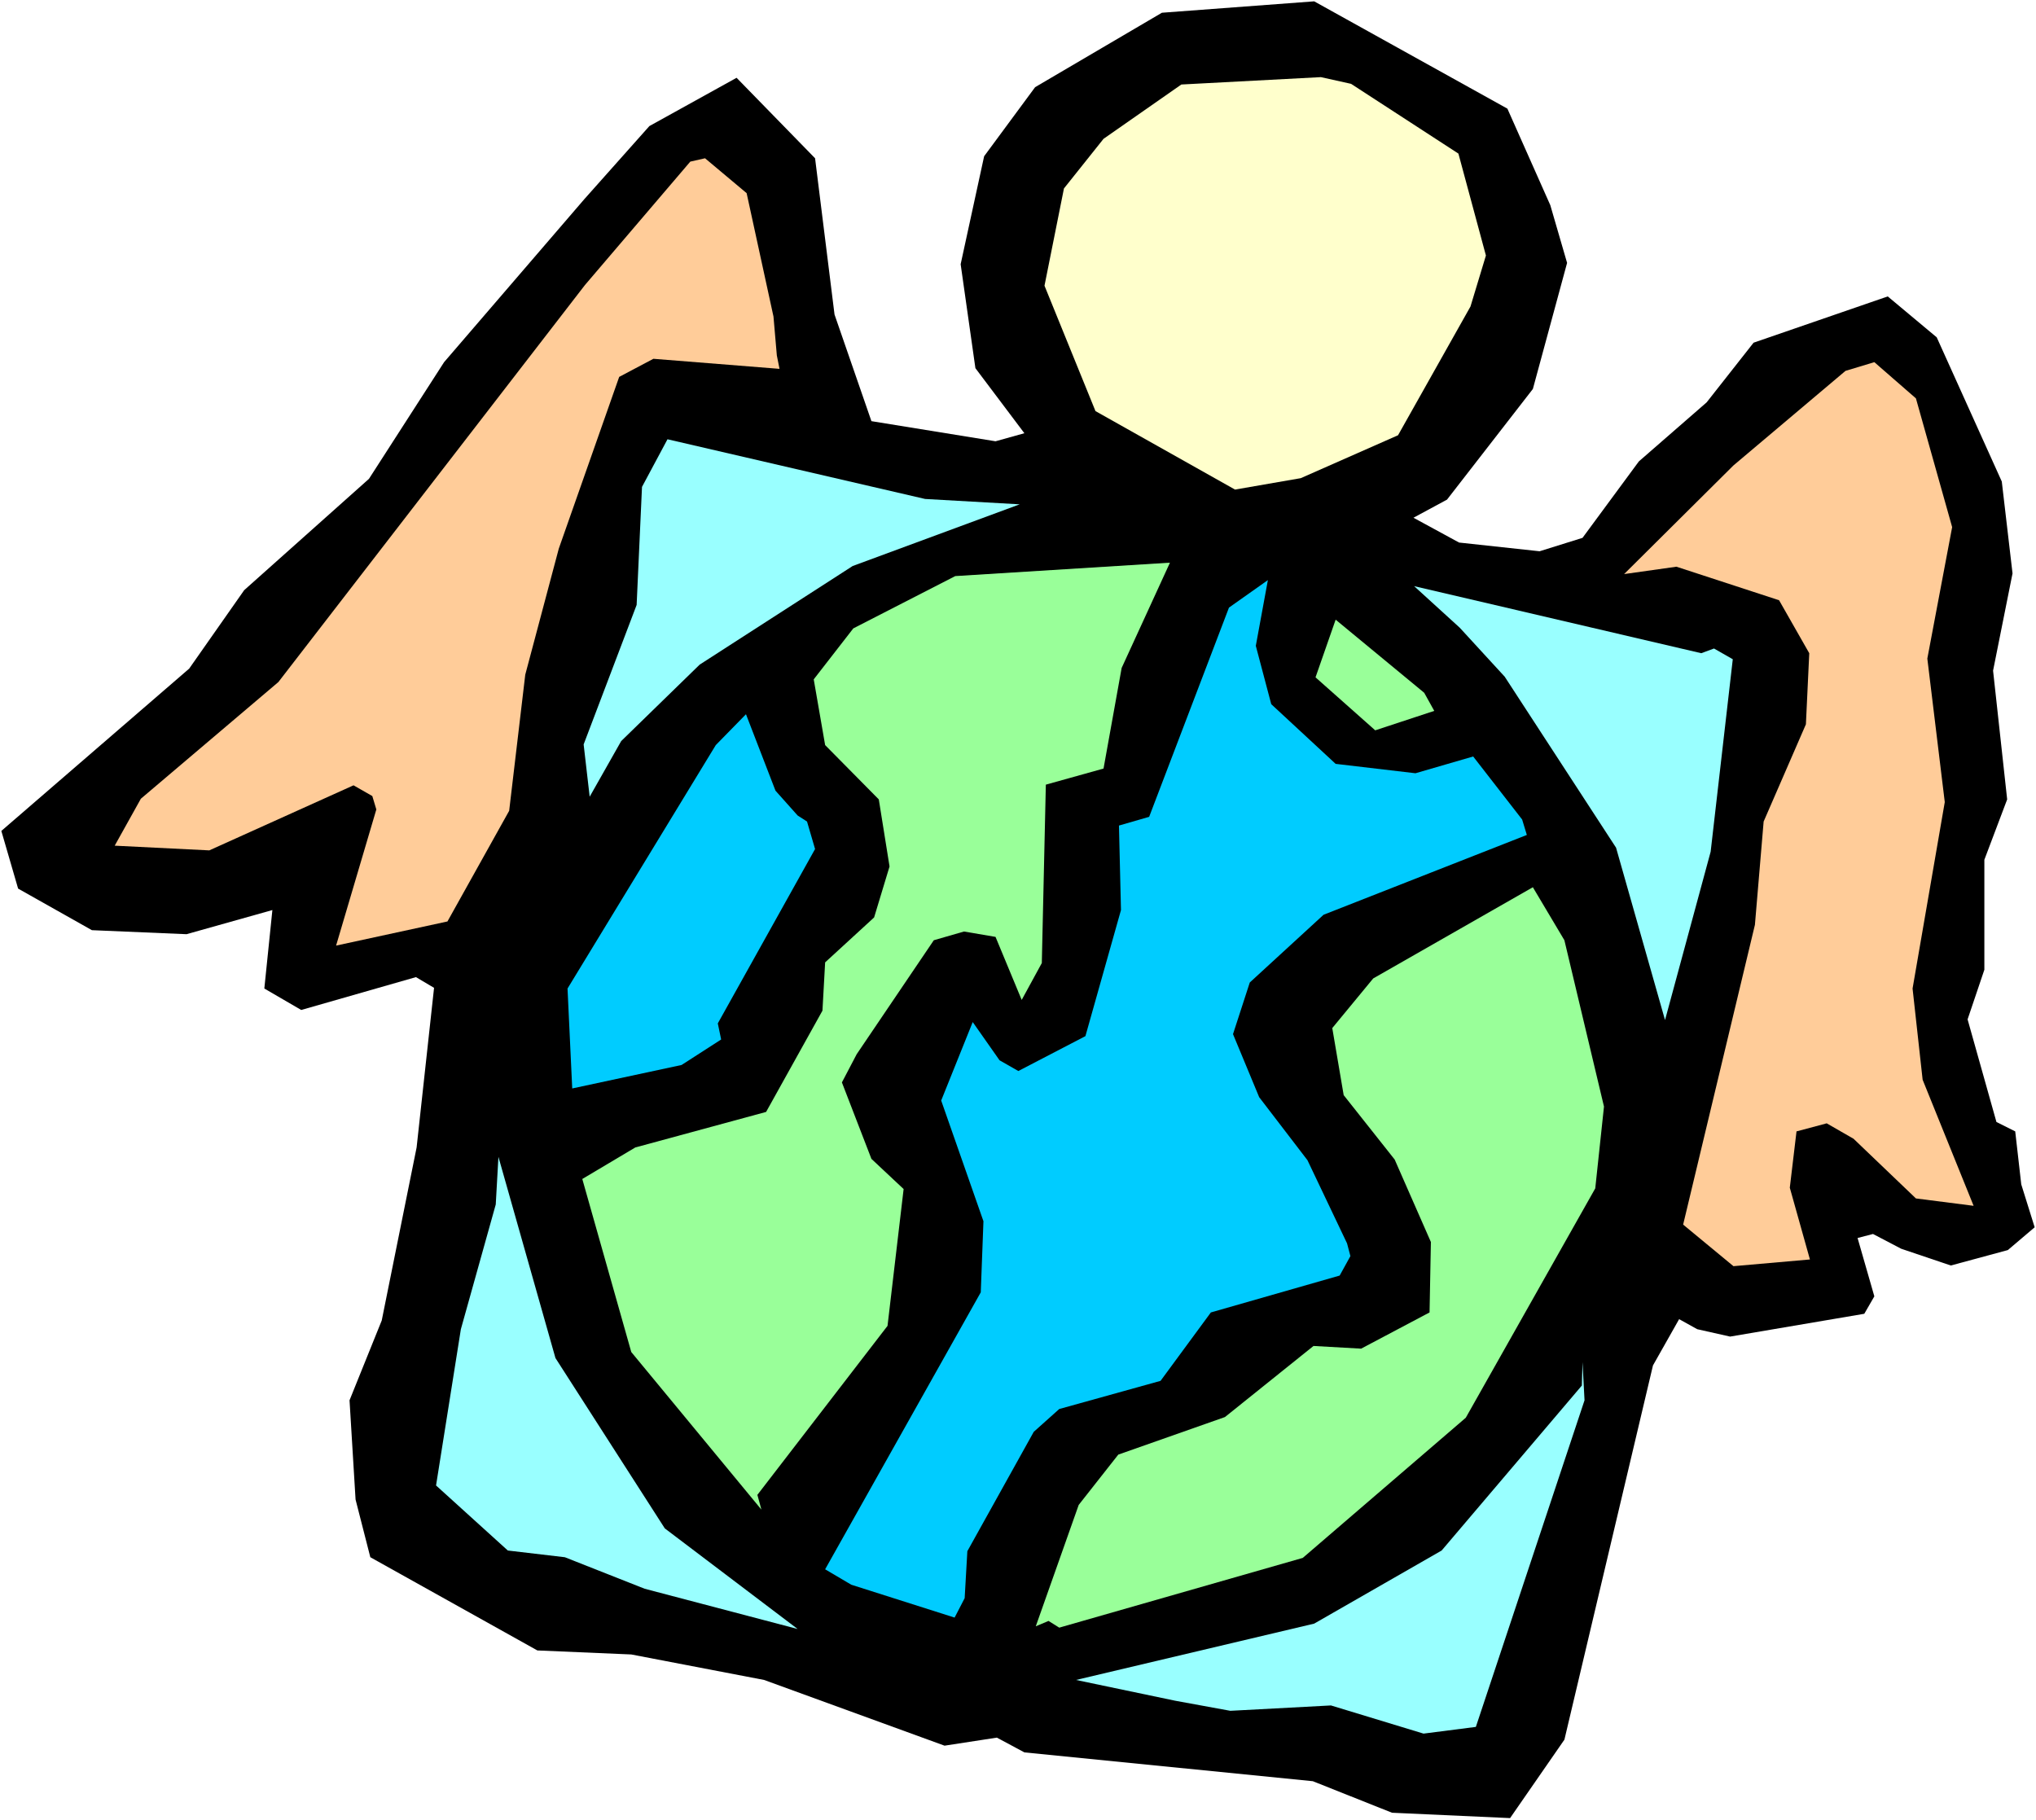
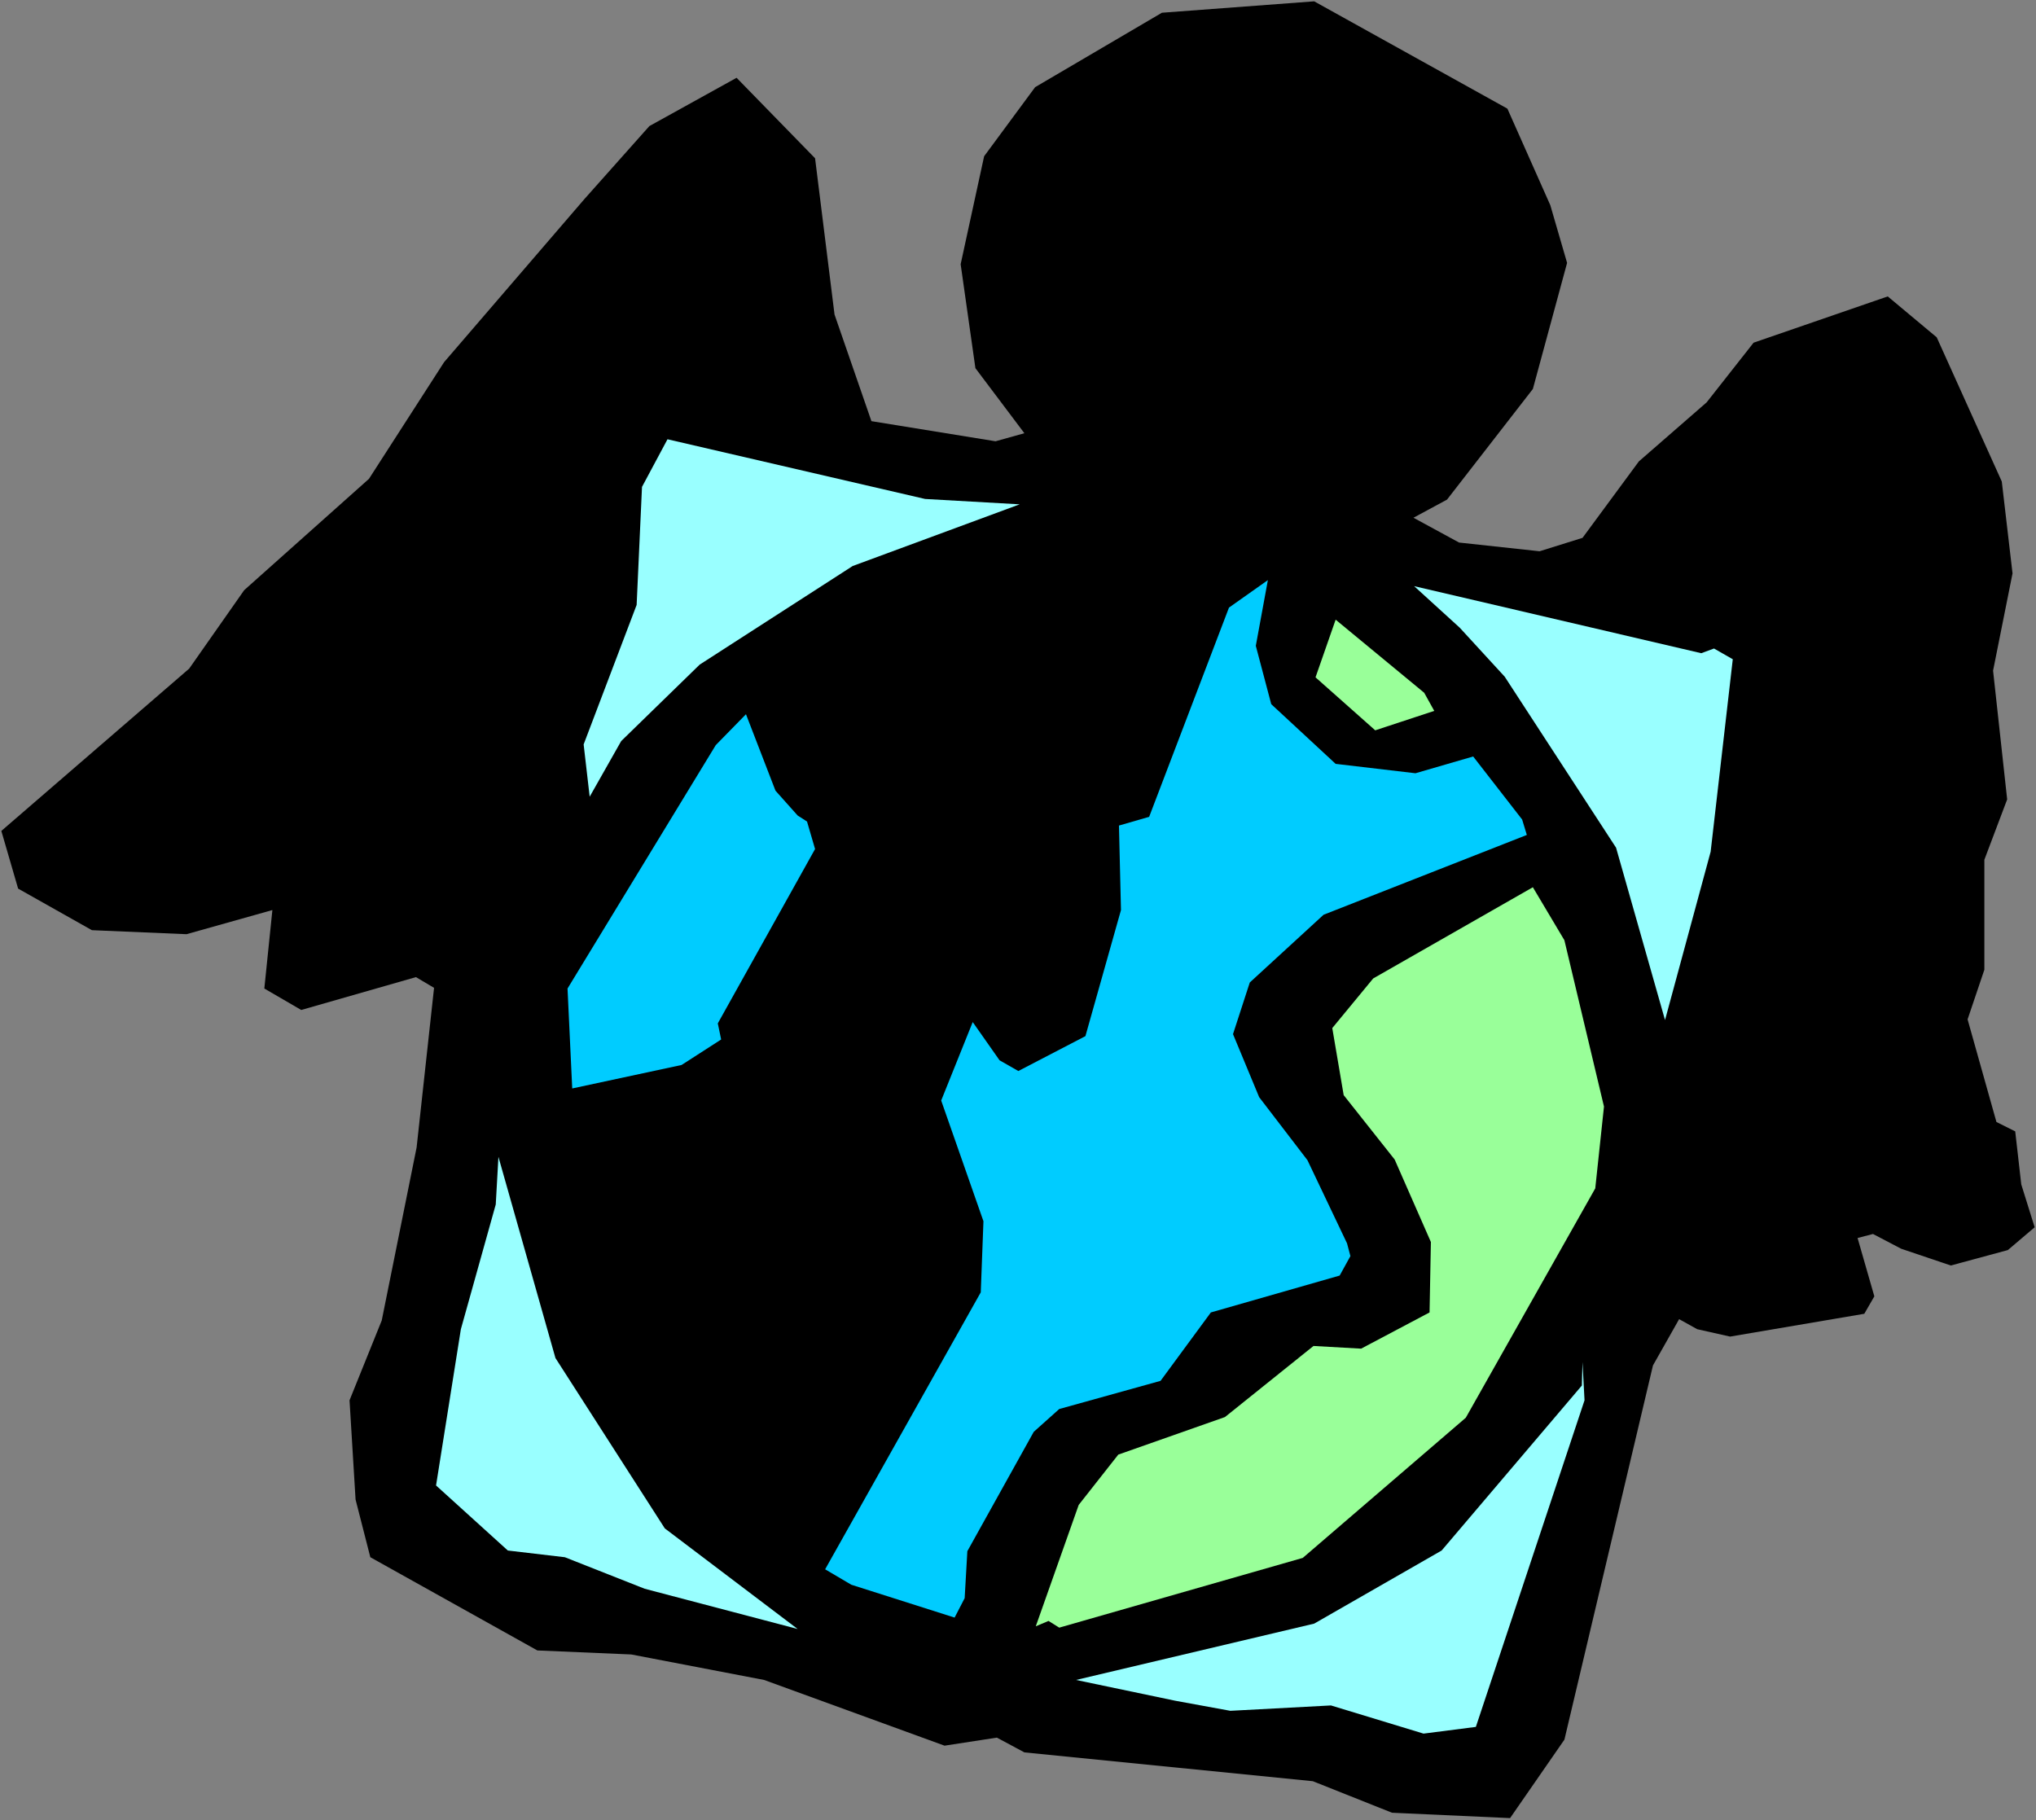
<svg xmlns="http://www.w3.org/2000/svg" xmlns:ns1="http://sodipodi.sourceforge.net/DTD/sodipodi-0.dtd" xmlns:ns2="http://www.inkscape.org/namespaces/inkscape" version="1.0" width="129.766mm" height="116.018mm" id="svg14" ns1:docname="World.wmf">
  <rect width="100%" height="100%" fill="#808080" stroke="none" />
  <ns1:namedview id="namedview14" pagecolor="#ffffff" bordercolor="#000000" borderopacity="0.25" ns2:showpageshadow="2" ns2:pageopacity="0.0" ns2:pagecheckerboard="0" ns2:deskcolor="#d1d1d1" ns2:document-units="mm" />
  <defs id="defs1">
    <pattern id="WMFhbasepattern" patternUnits="userSpaceOnUse" width="6" height="6" x="0" y="0" />
  </defs>
-   <path style="fill:#ffffff;fill-opacity:1;fill-rule:evenodd;stroke:none" d="M 0,438.495 H 490.455 V 0 H 0 Z" id="path1" />
  <path style="fill:#000000;fill-opacity:1;fill-rule:evenodd;stroke:none" d="m 482.214,116.006 2.586,22.135 -4.686,23.427 3.394,31.021 -5.494,14.541 v 26.497 l -4.04,11.956 6.949,24.72 4.525,2.262 1.454,12.764 3.232,10.34 -6.464,5.493 -13.736,3.716 -11.958,-4.039 -6.787,-3.554 -3.717,0.969 4.04,14.056 -2.424,4.201 -32.32,5.493 -7.918,-1.777 -4.363,-2.424 -6.302,11.148 -21.331,90.155 -13.09,18.903 -28.442,-1.293 -19.069,-7.594 -69.488,-6.947 -6.626,-3.554 -12.605,1.939 -43.47,-15.834 -31.997,-6.14 -22.624,-0.969 -40.238,-22.458 -3.555,-13.895 -1.454,-23.912 7.757,-19.227 8.403,-41.684 4.202,-38.453 -4.363,-2.585 -27.634,7.917 -8.888,-5.17 1.939,-18.903 -20.685,5.816 L 22.139,224.095 4.363,214.077 0.323,200.183 45.571,161.083 58.822,142.18 88.88,115.359 l 18.099,-28.113 33.774,-39.261 15.675,-17.611 21.008,-11.633 18.907,19.388 4.686,37.645 8.888,25.689 29.896,4.847 6.949,-1.939 -11.797,-15.672 -3.555,-25.043 5.656,-26.012 12.282,-16.641 30.542,-17.934 36.683,-2.747 46.541,25.851 10.342,23.266 4.04,13.895 -8.242,30.375 -20.685,26.659 -8.08,4.362 10.989,5.978 19.392,2.1 10.342,-3.231 13.574,-18.419 16.322,-14.218 11.312,-14.38 32.32,-11.148 11.797,9.856 z" id="path2" />
-   <path style="fill:#ffcc99;fill-opacity:1;fill-rule:evenodd;stroke:none" d="m 470.255,126.992 -5.979,31.667 4.202,34.576 -7.757,44.916 2.424,21.973 12.282,30.375 -13.898,-1.777 -15.029,-14.38 -6.464,-3.716 -7.272,1.939 -1.616,13.572 4.848,17.288 -18.422,1.616 -12.12,-10.017 17.291,-72.221 2.101,-24.881 10.181,-23.427 0.808,-17.126 -7.272,-12.764 -24.725,-8.078 -12.605,1.777 26.341,-26.174 26.987,-22.781 6.949,-2.1 10.019,8.725 z" id="path3" />
-   <path style="fill:#ffffcc;fill-opacity:1;fill-rule:evenodd;stroke:none" d="m 357.944,61.557 -3.717,12.279 -17.453,31.021 -23.432,10.34 -15.837,2.747 -33.613,-18.903 -12.282,-30.213 4.686,-23.427 9.534,-11.956 18.746,-13.087 33.613,-1.777 7.272,1.616 25.856,16.803 z" id="path4" />
  <path style="fill:#99ffff;fill-opacity:1;fill-rule:evenodd;stroke:none" d="m 412.08,205.191 -10.989,40.554 -11.797,-41.523 -26.826,-41.2 -10.827,-11.794 -10.989,-10.017 69.165,16.157 3.07,-1.131 4.525,2.585 z" id="path5" />
-   <path style="fill:#ffcc99;fill-opacity:1;fill-rule:evenodd;stroke:none" d="m 186.325,76.26 0.808,9.371 0.646,3.231 -30.381,-2.424 -8.242,4.362 -14.544,41.361 -8.08,30.375 -3.878,32.798 -14.867,26.659 -26.826,5.816 9.696,-32.798 -0.97,-3.231 -4.525,-2.585 -34.744,15.672 -22.786,-1.131 6.302,-11.31 33.128,-28.113 73.851,-95.648 25.371,-29.728 3.555,-0.808 10.019,8.402 z" id="path6" />
  <path style="fill:#00ccff;fill-opacity:1;fill-rule:evenodd;stroke:none" d="m 306.232,169.646 15.514,14.38 19.23,2.262 13.898,-4.039 11.797,15.187 1.131,3.716 -48.965,19.227 -17.776,16.318 -4.04,12.441 6.302,15.187 11.635,15.187 9.534,20.034 0.808,3.07 -2.586,4.685 -31.027,8.886 -12.12,16.48 -24.402,6.786 -6.141,5.493 -15.998,28.759 -0.646,11.31 -2.424,4.685 -24.886,-7.917 -6.302,-3.716 37.491,-66.728 0.646,-17.126 -10.181,-29.082 7.595,-18.903 6.464,9.209 4.525,2.585 16.16,-8.402 8.565,-30.375 -0.485,-20.358 7.272,-2.1 19.23,-50.409 9.373,-6.624 -2.909,15.834 z" id="path7" />
  <path style="fill:#99ff99;fill-opacity:1;fill-rule:evenodd;stroke:none" d="m 345.5,171.262 -14.221,4.685 -14.382,-12.764 4.848,-13.895 21.331,17.611 z" id="path8" />
-   <path style="fill:#99ff99;fill-opacity:1;fill-rule:evenodd;stroke:none" d="m 265.832,185.157 -13.898,3.878 -0.97,42.977 -4.848,8.886 -6.302,-15.187 -7.595,-1.293 -7.272,2.1 -18.584,27.467 -3.555,6.786 7.11,18.419 7.757,7.271 -3.878,32.96 -31.35,40.715 0.97,3.554 -31.35,-37.968 -11.797,-41.684 12.766,-7.594 31.512,-8.563 13.574,-24.397 0.646,-11.633 11.797,-10.825 3.717,-12.279 -2.586,-16.157 -12.928,-13.087 -2.747,-15.834 9.534,-12.279 24.563,-12.602 51.712,-3.231 -11.635,25.366 z" id="path9" />
  <path style="fill:#99ffff;fill-opacity:1;fill-rule:evenodd;stroke:none" d="m 168.549,160.114 -18.907,18.419 -7.595,13.41 -1.454,-12.602 12.766,-33.606 1.293,-28.436 6.141,-11.471 62.054,14.38 22.786,1.293 -40.238,14.864 z" id="path10" />
  <path style="fill:#99ff99;fill-opacity:1;fill-rule:evenodd;stroke:none" d="m 386.385,266.587 -2.101,19.711 -31.189,55.256 -39.269,33.768 -58.661,16.803 -2.586,-1.616 -3.07,1.293 10.342,-29.244 9.534,-12.118 25.694,-9.048 21.331,-17.126 11.474,0.646 16.483,-8.725 0.323,-16.965 -8.726,-19.873 -12.282,-15.511 -2.747,-16.157 9.858,-11.956 38.461,-21.973 7.595,12.764 z" id="path11" />
  <path style="fill:#00ccff;fill-opacity:1;fill-rule:evenodd;stroke:none" d="m 192.142,196.466 2.262,1.454 1.939,6.624 -23.432,42.008 0.808,3.878 -9.534,6.14 -26.341,5.655 -1.131,-24.074 35.714,-58.649 7.272,-7.432 7.11,18.419 z" id="path12" />
  <path style="fill:#99ffff;fill-opacity:1;fill-rule:evenodd;stroke:none" d="m 355.52,416.037 -12.605,1.616 -22.301,-6.786 -24.24,1.293 -13.251,-2.424 -23.917,-5.009 57.368,-13.572 30.704,-17.611 33.774,-39.746 0.162,-5.655 0.485,9.209 z" id="path13" />
  <path style="fill:#99ffff;fill-opacity:1;fill-rule:evenodd;stroke:none" d="m 160.145,368.213 31.997,24.235 -36.845,-9.694 -19.23,-7.594 -13.736,-1.616 -17.291,-15.672 5.979,-37.645 8.403,-30.052 0.646,-11.471 13.736,48.47 z" id="path14" />
</svg>